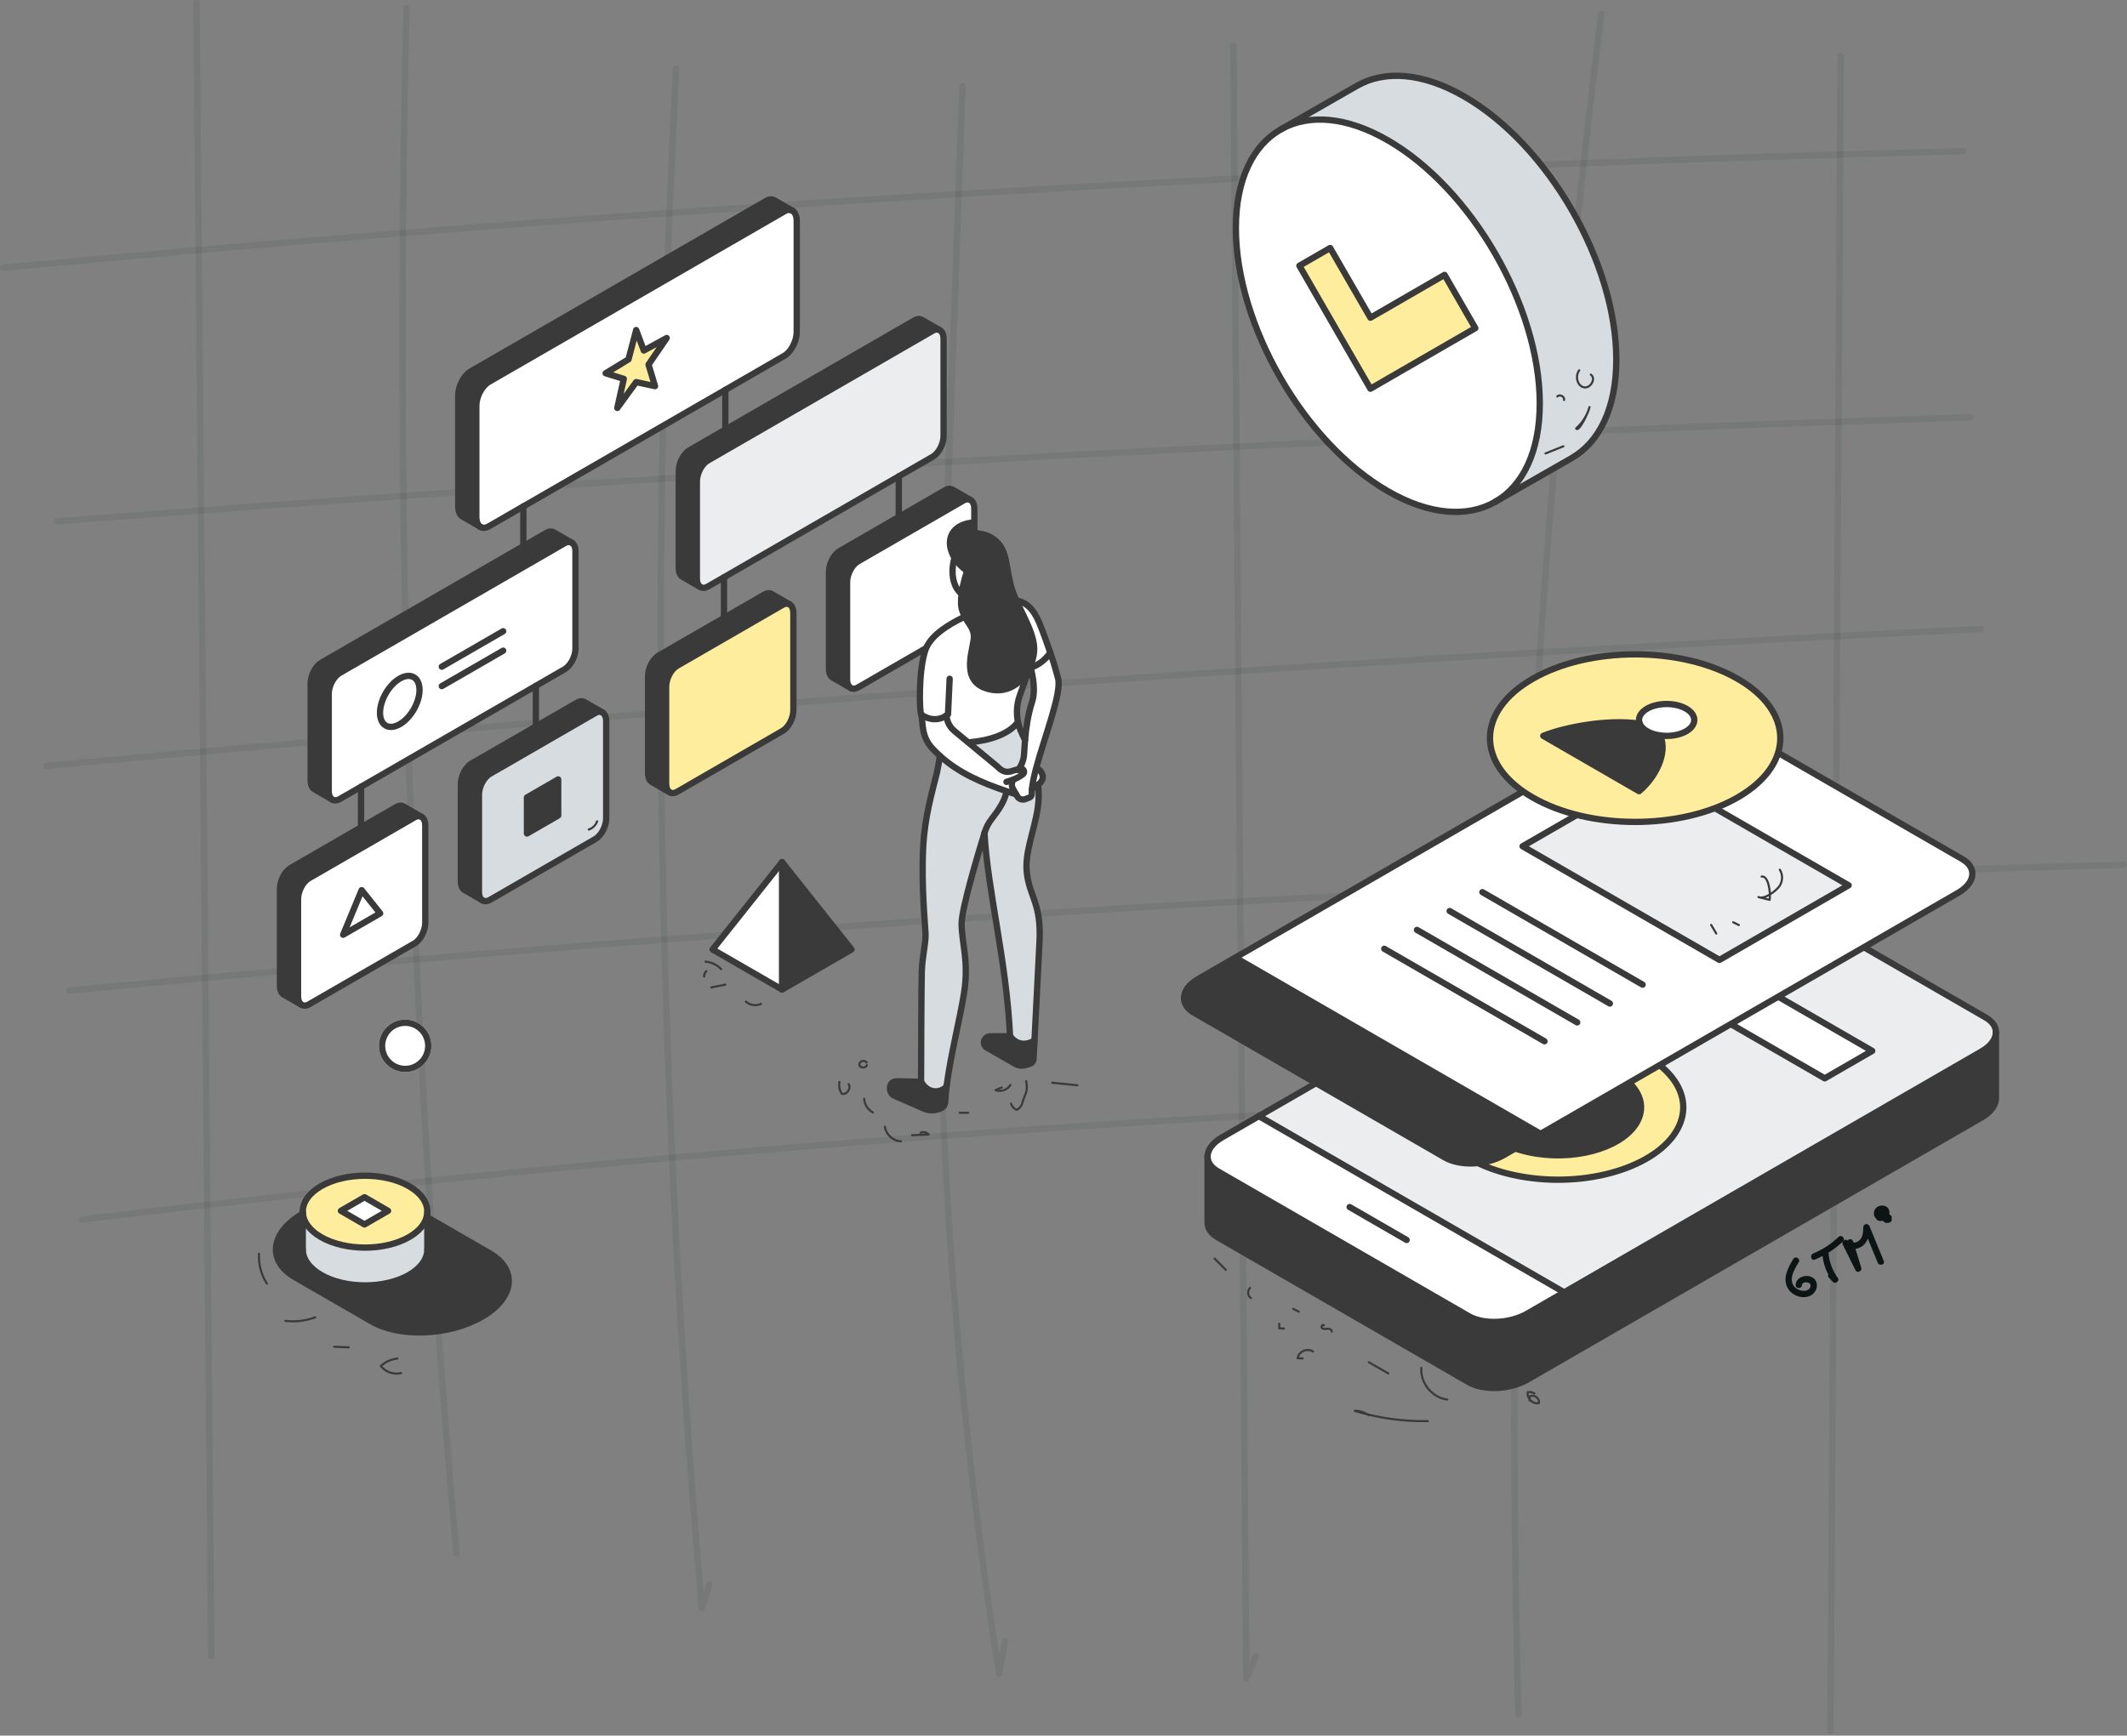
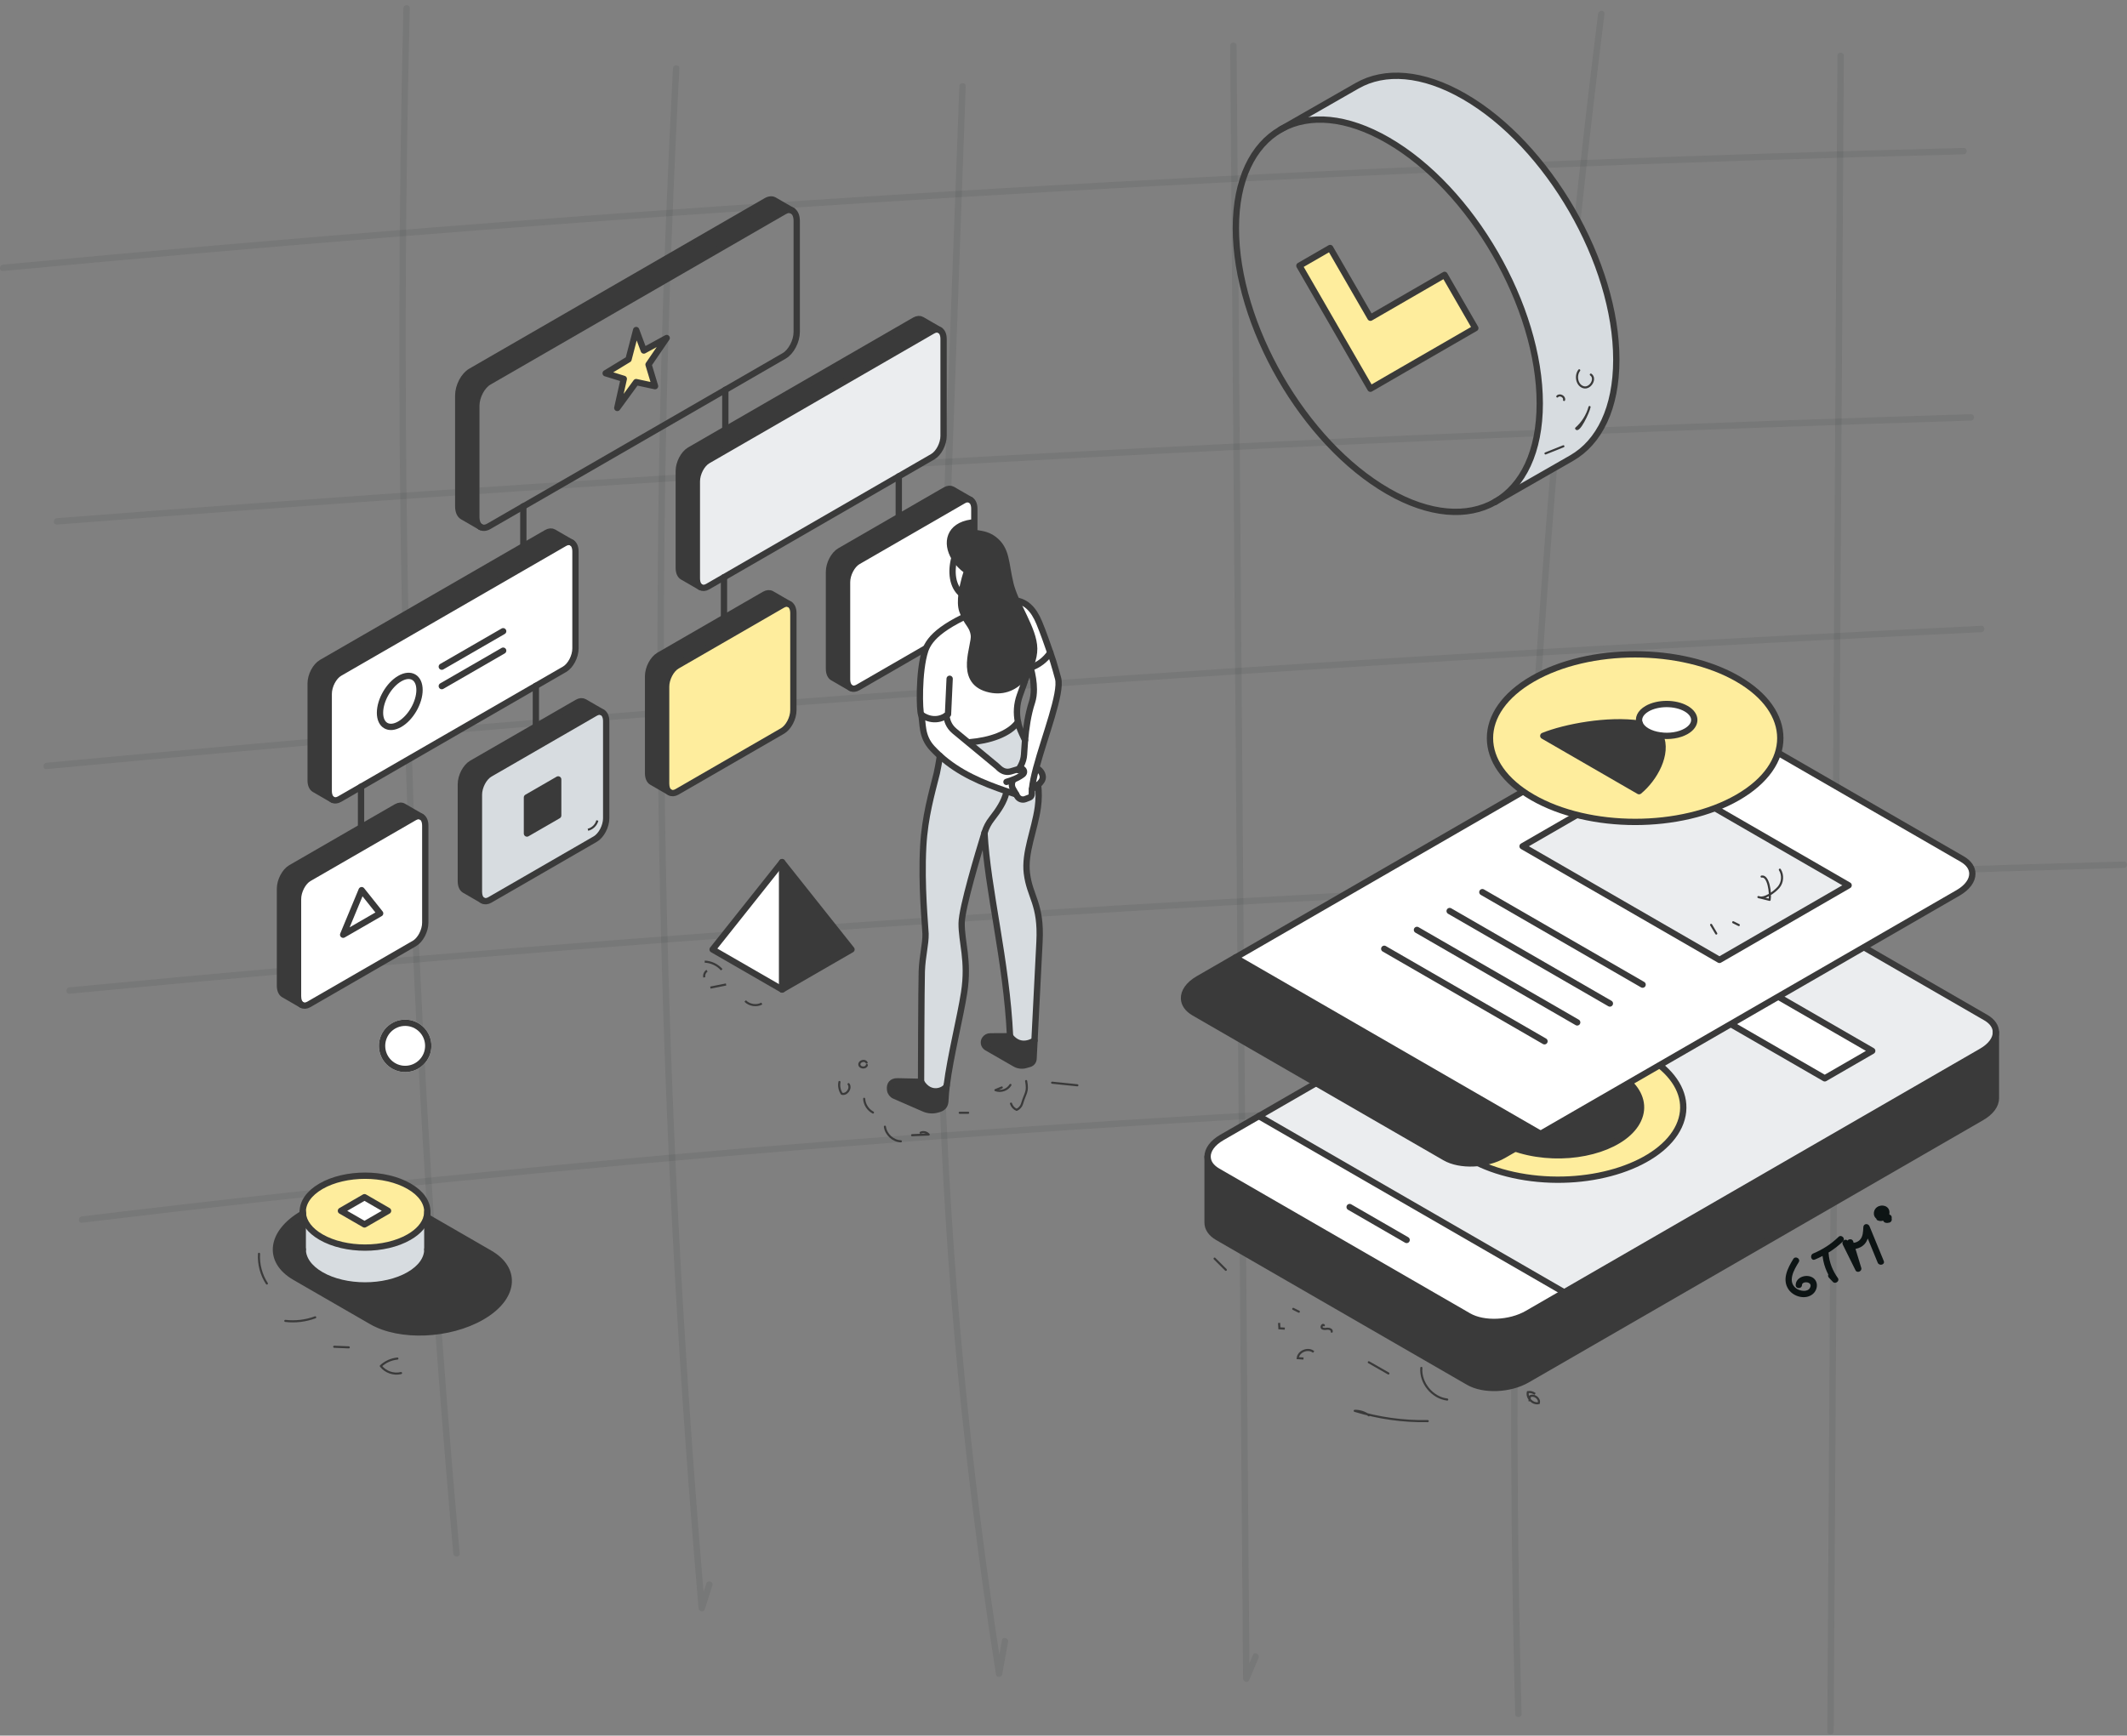
<svg xmlns="http://www.w3.org/2000/svg" width="1012" height="826" viewBox="0 0 1012 826" fill="none">
  <rect x="0" y="0" width="1012" height="826" fill="#808080" stroke="none" />
  <g clip-path="url(#clip0_530_2)">
    <g opacity="0.08">
      <path d="M320.2 32.55C315.18 127.84 312.71 223.26 312.84 318.68C312.97 414.1 315.69 509.52 320.99 604.79C323.97 658.38 327.78 711.93 332.39 765.4C332.53 767.05 334.8 767.48 335.34 765.8C336.54 762.03 337.74 758.26 338.94 754.48C339.53 752.64 336.63 751.85 336.05 753.68C334.85 757.45 333.65 761.22 332.45 765L335.4 765.4C327.21 670.33 321.57 575.04 318.53 479.67C315.49 384.3 315.03 288.84 317.16 193.44C318.36 139.78 320.38 86.14 323.21 32.54C323.31 30.61 320.31 30.62 320.21 32.54L320.2 32.55Z" fill="#0D1414" />
    </g>
    <g opacity="0.08">
      <path d="M456.46 41.06C452.89 140.44 448.62 239.82 446.15 339.23C443.7 437.79 445.4 536.26 454 634.51C458.76 688.87 465.42 743.05 473.9 796.95C474.13 798.4 476.54 798.37 476.79 796.95C477.73 791.78 478.67 786.62 479.61 781.45C479.95 779.56 477.06 778.75 476.72 780.65C475.78 785.82 474.84 790.98 473.9 796.15H476.79C461.53 699.1 452.27 601.13 449.16 502.94C446.05 404.85 449.91 306.77 453.43 208.74C455.44 152.84 457.44 96.95 459.45 41.05C459.52 39.12 456.52 39.12 456.45 41.05L456.46 41.06Z" fill="#0D1414" />
    </g>
    <g opacity="0.08">
      <path d="M585.32 21.71L587.72 325.4C588.52 426.3 589.32 527.19 590.11 628.09L591.46 798.91C591.46 800.28 593.64 801.11 594.26 799.67C595.76 796.15 597.26 792.63 598.76 789.12C599.51 787.36 596.93 785.83 596.17 787.61C594.67 791.13 593.17 794.65 591.67 798.16L594.47 798.92C593.67 697.69 592.87 596.46 592.07 495.23C591.27 394.33 590.47 293.44 589.68 192.54C589.23 135.6 588.78 78.66 588.33 21.72C588.31 19.79 585.31 19.79 585.33 21.72H585.32V21.71Z" fill="#0D1414" />
    </g>
    <g opacity="0.08">
      <path d="M760.36 6.61C747.31 111.28 737.32 216.32 730.44 321.57C723.56 426.82 719.78 532.27 719.11 637.75C718.73 697.08 719.35 756.41 720.93 815.72C720.98 817.65 723.98 817.65 723.93 815.72C721.12 710.28 721.39 604.76 724.78 499.34C728.17 393.92 734.66 288.6 744.25 183.56C749.64 124.48 756.03 65.48 763.37 6.61C763.61 4.7 760.61 4.72 760.37 6.61H760.36Z" fill="#0D1414" />
    </g>
    <g opacity="0.08">
      <path d="M874.25 26.54C873.62 130.47 872.99 234.4 872.36 338.34C871.73 441.94 871.1 545.54 870.48 649.14C870.13 707.44 869.77 765.73 869.42 824.03C869.41 825.96 872.41 825.96 872.42 824.03C873.05 720.1 873.68 616.17 874.31 512.23C874.94 408.63 875.57 305.03 876.19 201.43C876.54 143.13 876.9 84.84 877.25 26.54C877.26 24.61 874.26 24.61 874.25 26.54Z" fill="#0D1414" />
    </g>
    <g opacity="0.08">
      <path d="M1.44 128.96C122.87 117.53 244.46 107.72 366.15 99.57C487.18 91.46 608.33 84.97 729.53 80.1C797.75 77.36 865.99 75.14 934.25 73.43C936.18 73.38 936.18 70.38 934.25 70.43C812.32 73.49 690.43 78.18 568.63 84.51C447.49 90.81 326.43 98.74 205.5 108.29C137.44 113.67 69.41 119.56 1.44 125.96C-0.47 126.14 -0.48 129.14 1.44 128.96Z" fill="#0D1414" />
    </g>
    <g opacity="0.08">
      <path d="M27.05 249.64C145.52 240.42 264.07 232.28 382.69 225.22C500.98 218.19 619.33 212.23 737.72 207.36C804.38 204.62 871.05 202.22 937.74 200.15C939.67 200.09 939.67 197.09 937.74 197.15C818.97 200.82 700.23 205.57 581.55 211.41C463.2 217.23 344.9 224.14 226.68 232.12C160.12 236.62 93.58 241.46 27.06 246.63C25.15 246.78 25.13 249.78 27.06 249.63H27.05V249.64Z" fill="#0D1414" />
    </g>
    <g opacity="0.08">
      <path d="M22.13 366.02C141.87 354.79 261.71 344.61 381.63 335.52C500.89 326.48 620.23 318.5 739.63 311.58C807.29 307.66 874.97 304.09 942.67 300.85C944.59 300.76 944.6 297.76 942.67 297.85C822.54 303.6 702.47 310.41 582.46 318.31C463.12 326.16 343.85 335.07 224.66 345.05C157.12 350.7 89.61 356.7 22.14 363.03C20.23 363.21 20.22 366.21 22.14 366.03H22.13V366.02Z" fill="#0D1414" />
    </g>
    <g opacity="0.08">
      <path d="M33.05 472.92C159.89 460.77 286.88 450.31 414 441.56C541.12 432.81 668.35 425.77 795.65 420.43C867.26 417.43 938.89 414.97 1010.54 413.04C1012.47 412.99 1012.47 409.99 1010.54 410.04C883.17 413.47 755.85 418.58 628.61 425.41C501.38 432.24 374.24 440.78 247.23 451.02C175.79 456.78 104.39 463.08 33.05 469.91C31.15 470.09 31.13 473.09 33.05 472.91V472.92Z" fill="#0D1414" />
    </g>
    <g opacity="0.08">
      <path d="M38.97 581.91C153.89 567.99 269.08 556.33 384.46 546.97C499.18 537.67 614.09 530.63 729.09 525.87C793.86 523.19 858.66 521.23 923.47 519.98C925.4 519.94 925.4 516.94 923.47 516.98C807.73 519.21 692.04 523.71 576.48 530.53C461.58 537.3 346.82 546.35 232.28 557.66C167.77 564.03 103.33 571.12 38.97 578.92C37.08 579.15 37.05 582.15 38.97 581.92V581.91Z" fill="#0D1414" />
    </g>
    <g opacity="0.08">
-       <path d="M91.97 1.45C92.89 103.95 93.81 206.45 94.73 308.95C95.65 411.12 96.56 513.28 97.48 615.45C98 673.02 98.51 730.6 99.03 788.17C99.05 790.1 102.05 790.1 102.03 788.17C101.11 685.67 100.19 583.17 99.27 480.67C98.35 378.5 97.44 276.34 96.52 174.17C96 116.6 95.49 59.02 94.97 1.45C94.95 -0.48 91.95 -0.48 91.97 1.45Z" fill="#0D1414" />
-     </g>
+       </g>
    <g opacity="0.08">
      <path d="M191.95 3.91C189.61 99.72 189.38 195.57 191.28 291.39C193.18 387.21 197.21 482.98 203.35 578.62C206.8 632.23 210.91 685.8 215.68 739.31C215.85 741.22 218.85 741.24 218.68 739.31C210.17 643.85 203.75 548.21 199.47 452.47C195.19 356.73 193.03 260.9 193 165.06C192.98 111.34 193.64 57.62 194.95 3.91C195 1.98 192 1.98 191.95 3.91Z" fill="#0D1414" />
    </g>
    <path d="M853.22 599.18C850.56 603.49 847.67 609.07 851.08 613.82C853.49 617.18 859.04 618.68 862.44 615.91C865.12 613.73 865.31 609.28 861.89 607.73C858.92 606.38 854.46 607.98 854.36 611.57C854.31 613.5 857.31 613.5 857.36 611.57C857.42 609.48 862.79 609.88 861.15 612.92C859.97 615.12 856.36 614.38 854.78 613.28C850.16 610.08 853.62 604.22 855.81 600.69C856.83 599.04 854.23 597.53 853.22 599.18Z" fill="#0D1414" />
    <path d="M867.03 596.5C867.37 601.36 869.01 605.81 871.84 609.79L874.2 607.97C873.57 607.31 872.95 606.64 872.32 605.98C870.99 604.57 868.87 606.7 870.2 608.1C870.83 608.76 871.45 609.43 872.08 610.09C873.22 611.3 875.44 609.68 874.44 608.27C871.93 604.74 870.35 600.85 870.04 596.5C869.91 594.58 866.9 594.57 867.04 596.5H867.03Z" fill="#0D1414" />
    <path d="M863.49 599.45C868.47 597.37 872.98 594.56 876.85 590.79C878.23 589.44 876.11 587.32 874.73 588.67C871.25 592.07 867.18 594.69 862.69 596.56C860.93 597.29 861.71 600.2 863.49 599.45Z" fill="#0D1414" />
    <path d="M878.88 591.63L882.71 604.2L885.45 603.04C883.43 598.95 881.4 594.87 879.38 590.78L877.02 592.6C879.14 594.84 882.57 594.95 885.23 593.55C888.79 591.69 889.39 587.64 889.56 584.02L886.61 584.42C888.87 589.92 891.13 595.42 893.38 600.92C894.1 602.68 897.01 601.91 896.27 600.12C894.01 594.62 891.75 589.12 889.5 583.62C888.88 582.11 886.64 582.23 886.55 584.02C886.45 586.06 886.42 588.65 884.79 590.2C883.31 591.61 880.63 592.08 879.12 590.48C877.9 589.19 876.04 590.83 876.76 592.3C878.78 596.39 880.81 600.47 882.83 604.56C883.59 606.09 886.06 605.02 885.57 603.4L881.74 590.83C881.18 588.99 878.28 589.77 878.85 591.63H878.88Z" fill="#0D1414" />
    <path d="M899.35 578.2C898.66 577.83 897.76 577.85 897.19 578.46C896.82 578.87 896.62 579.4 896.63 579.95C896.63 580.5 896.82 581.04 897.2 581.43C897.78 582.02 898.66 582.09 899.36 581.69C899.69 581.5 899.95 581.15 900.05 580.79C900.15 580.43 900.1 579.95 899.9 579.63C899.46 578.94 898.58 578.67 897.85 579.09C897.83 579.1 897.8 579.12 897.78 579.13L898.14 578.98C898.14 578.98 898.1 578.99 898.07 579L898.47 578.95H898.41L898.81 579C898.81 579 898.77 579 898.76 578.99L899.12 579.14C899.12 579.14 899.09 579.12 899.07 579.11L899.37 579.34C899.37 579.34 899.33 579.31 899.31 579.29L899.54 579.59C899.54 579.59 899.49 579.52 899.48 579.48L899.63 579.84C899.61 579.78 899.59 579.72 899.58 579.65L899.63 580.05V579.82L899.58 580.22C899.58 580.16 899.6 580.1 899.63 580.04L899.48 580.4C899.48 580.4 899.51 580.34 899.53 580.31L899.3 580.61C899.3 580.61 899.33 580.57 899.35 580.55L899.05 580.78C899.05 580.78 899.08 580.76 899.1 580.75L898.74 580.9C898.74 580.9 898.77 580.89 898.79 580.88L898.39 580.93H898.45L898.05 580.88C898.05 580.88 898.11 580.88 898.14 580.91L897.78 580.76C897.78 580.76 897.81 580.78 897.83 580.78C898.18 580.97 898.6 581.04 898.99 580.93C899.34 580.83 899.72 580.57 899.89 580.24C900.26 579.54 900.09 578.58 899.35 578.19V578.2Z" fill="#0D1414" />
    <path d="M898.76 581.25C900.49 577.15 893.36 575.11 892.66 579.1C892.56 579.69 892.71 580.52 893.35 580.79C895.98 581.92 899.07 579.85 898.99 576.92C898.9 573.84 895.28 572.92 893.07 574.51C890.86 576.1 891 579.69 893.87 580.57C894.97 580.91 896.25 580.76 897.25 580.2C898.32 579.6 899.46 577.95 898.74 576.71C896.92 573.6 891.68 577.23 893.76 580.12C894.23 580.78 895.07 581.09 895.81 580.66C896.46 580.28 896.82 579.27 896.35 578.61C896.03 578.17 896.4 579.01 896.24 578.89C896.19 578.85 896.44 578.63 896.41 578.65C896.38 578.68 896.66 578.46 896.67 578.53C896.7 578.66 896.01 578.1 896.39 578.54L895.95 577.48C895.97 577.28 895.88 577.49 895.95 577.46C895.86 577.51 895.75 577.64 895.62 577.69C895.38 577.78 895.01 577.8 894.75 577.72C894.52 577.65 894.45 577.62 894.44 577.48C894.43 577.34 894.48 577.2 894.74 577.01C895.05 576.77 895.39 576.67 895.75 576.72C895.81 576.72 895.97 576.81 896.01 577.05C896.07 577.43 895.27 578.4 894.87 578.22L895.56 579.91C895.61 579.61 895.43 579.91 895.49 579.88C895.56 579.85 895.36 579.91 895.39 579.95C895.5 579.93 895.48 579.92 895.33 579.95H895.62C895.36 579.91 895.76 579.98 895.81 580C895.94 580.04 896.07 580.19 896.16 580.19C896.07 580.06 896.08 580.06 896.16 580.21L896.11 580.09C896.02 579.83 896.16 579.76 896.02 580.11C895.37 581.66 898.1 582.83 898.76 581.27V581.25Z" fill="#0D1414" />
    <path d="M372.1 410.3L405.13 451.87L372.1 470.94V410.3Z" fill="#3A3A3A" />
    <path d="M372.1 410.3V470.94L339.05 451.87L372.1 410.3Z" fill="white" />
    <path d="M372.1 470.94L339.05 451.87L372.1 410.3L405.13 451.87L372.1 470.94Z" stroke="#3A3A3A" stroke-width="3" stroke-linecap="round" stroke-linejoin="round" />
    <path d="M372.1 410.3V470.94" stroke="#3A3A3A" stroke-width="3" stroke-linecap="round" stroke-linejoin="round" />
    <path d="M463.56 242.15V288.29C463.56 292.12 461.24 296.55 458.37 298.21L408.21 327.17C406.91 327.92 405.72 327.97 404.81 327.44C403.71 326.81 403.01 325.34 403.01 323.24V277.1C403.01 273.27 405.34 268.84 408.21 267.18L458.37 238.22C459.62 237.5 460.77 237.43 461.66 237.9L461.76 237.95C462.86 238.59 463.56 240.06 463.56 242.15Z" fill="white" />
    <path d="M453.18 232.98L461.67 237.89C460.78 237.42 459.63 237.49 458.38 238.21L408.22 267.17C405.35 268.83 403.02 273.27 403.02 277.09V323.23C403.02 325.32 403.71 326.79 404.82 327.43L396.23 322.48C395.13 321.84 394.43 320.37 394.43 318.28V272.14C394.43 268.31 396.75 263.88 399.62 262.22L427.64 246.04L449.78 233.26C451.08 232.51 452.27 232.47 453.18 232.99V232.98Z" fill="#3A3A3A" />
    <path d="M448.94 161.35V207.49C448.94 211.32 446.62 215.75 443.75 217.41L427.63 226.72L344.46 274.74L336.75 279.19C335.45 279.94 334.27 279.99 333.36 279.47C332.26 278.84 331.56 277.37 331.56 275.27V229.13C331.56 225.3 333.88 220.87 336.75 219.21L443.76 157.43C445.01 156.71 446.16 156.64 447.05 157.11L447.15 157.16C448.25 157.8 448.95 159.27 448.95 161.36L448.94 161.35Z" fill="#EBEDEF" />
    <path d="M438.56 152.18L447.05 157.09C446.16 156.62 445.01 156.69 443.76 157.41L336.75 219.19C333.88 220.85 331.56 225.29 331.56 229.11V275.25C331.56 277.35 332.25 278.82 333.36 279.45L324.76 274.49C323.66 273.85 322.96 272.38 322.96 270.29V224.15C322.96 220.32 325.29 215.89 328.15 214.23L345.1 204.44L435.16 152.45C436.46 151.7 437.65 151.66 438.56 152.18Z" fill="#3A3A3A" />
-     <path d="M379.07 105.11V157.99C379.07 162.37 376.41 167.45 373.12 169.36L345.11 185.54L249.01 241.02L232.58 250.51C231.09 251.37 229.74 251.42 228.69 250.82L228.63 250.78C227.41 250.04 226.64 248.37 226.64 246.01V193.14C226.64 188.76 229.3 183.67 232.59 181.77L373.13 100.63C374.58 99.79 375.92 99.71 376.95 100.27L377.03 100.32C378.29 101.05 379.09 102.74 379.09 105.13L379.07 105.11ZM308.57 173.51L317.19 160.87L306.31 166.82L302.67 157.08L299.03 171.03L288.15 177.64L296.78 180.32L293.69 194.15L302.67 181.85L311.65 183.78L308.56 173.51H308.57Z" fill="white" />
    <path d="M377.48 291.84V337.98C377.48 341.81 375.16 346.24 372.29 347.9L322.13 376.86C320.83 377.61 319.64 377.65 318.74 377.13L318.53 377C317.56 376.31 316.94 374.89 316.94 372.93V326.78C316.94 322.95 319.26 318.52 322.13 316.86L372.29 287.9C373.55 287.17 374.72 287.1 375.62 287.58C376.76 288.19 377.48 289.68 377.48 291.82V291.84Z" fill="#FEED9D" />
    <path d="M368.41 95.34L376.93 100.26C375.9 99.7 374.57 99.78 373.11 100.62L232.57 181.76C229.29 183.65 226.62 188.74 226.62 193.13V246C226.62 248.36 227.4 250.03 228.61 250.77L220.08 245.84C218.83 245.12 218.02 243.43 218.02 241.03V188.16C218.02 183.78 220.68 178.69 223.97 176.79L364.51 95.65C366 94.78 367.36 94.73 368.4 95.33L368.41 95.34Z" fill="#3A3A3A" />
    <path d="M367.1 282.68L375.63 287.61C374.73 287.12 373.56 287.19 372.3 287.93L322.14 316.89C319.27 318.54 316.95 322.98 316.95 326.81V372.96C316.95 374.92 317.56 376.33 318.54 377.03L310.15 372.19C309.05 371.56 308.35 370.08 308.35 367.99V321.84C308.35 318.01 310.68 313.58 313.55 311.92L344.47 294.07L363.7 282.96C365 282.21 366.19 282.16 367.1 282.68Z" fill="#3A3A3A" />
    <path d="M317.2 160.87L308.57 173.51L311.66 183.78L302.68 181.85L293.7 194.15L296.79 180.31L288.16 177.64L299.04 171.02L302.68 157.07L306.32 166.82L317.2 160.87Z" fill="#FEED9D" />
    <path d="M288.42 343.27V389.41C288.42 393.24 286.09 397.67 283.22 399.33L233.07 428.29C231.77 429.04 230.58 429.08 229.67 428.56L229.46 428.43C228.49 427.73 227.87 426.31 227.87 424.35V378.21C227.87 374.38 230.2 369.95 233.07 368.29L283.22 339.33C284.48 338.6 285.65 338.53 286.55 339.01C287.7 339.62 288.42 341.11 288.42 343.25V343.27ZM265.59 388.11V370.94L250.72 379.52V396.69L265.59 388.11Z" fill="#D7DCE0" />
    <path d="M278.02 334.1L286.55 339.03C285.65 338.54 284.48 338.61 283.22 339.35L233.07 368.31C230.2 369.96 227.87 374.4 227.87 378.23V424.37C227.87 426.33 228.48 427.74 229.46 428.45L221.08 423.61C219.98 422.98 219.28 421.5 219.28 419.41V373.27C219.28 369.44 221.6 365.01 224.47 363.35L254.96 345.76L274.64 334.4C275.94 333.64 277.12 333.6 278.03 334.12L278.02 334.1Z" fill="#3A3A3A" />
    <path d="M273.8 262.47V308.61C273.8 312.44 271.47 316.87 268.61 318.53L254.95 326.42L171.78 374.43L161.6 380.3C160.3 381.05 159.11 381.1 158.2 380.57C157.1 379.94 156.4 378.47 156.4 376.37V330.23C156.4 326.4 158.73 321.97 161.6 320.31L268.61 258.54C269.87 257.81 271.04 257.74 271.93 258.22C273.08 258.83 273.8 260.32 273.8 262.46V262.47ZM190.19 344.67C195.39 341.67 199.59 334.38 199.59 328.38C199.59 322.38 195.39 319.95 190.19 322.96C184.99 325.96 180.79 333.24 180.79 339.24C180.79 345.24 184.99 347.67 190.19 344.67Z" fill="white" />
    <path d="M263.42 253.3L271.94 258.23C271.05 257.74 269.88 257.81 268.62 258.55L161.61 320.32C158.74 321.98 156.41 326.42 156.41 330.24V376.38C156.41 378.47 157.1 379.94 158.21 380.58L149.62 375.63C148.52 374.99 147.82 373.52 147.82 371.43V325.29C147.82 321.46 150.14 317.03 153.01 315.37L249 259.96L260.02 253.6C261.32 252.84 262.51 252.8 263.42 253.32V253.3Z" fill="#3A3A3A" />
    <path d="M265.58 370.94V388.11L250.72 396.69V379.52L265.58 370.94Z" fill="#3A3A3A" />
    <path d="M202.34 392.96V439.1C202.34 442.93 200.02 447.37 197.15 449.02L146.99 477.98C145.69 478.73 144.51 478.77 143.6 478.25L143.39 478.12C142.41 477.43 141.8 476.01 141.8 474.05V427.91C141.8 424.08 144.12 419.64 146.99 417.99L197.15 389.03C198.38 388.32 199.5 388.24 200.4 388.68L200.54 388.76C201.64 389.38 202.34 390.85 202.34 392.96ZM180.87 434.69L172.07 423.64L163.27 444.85L180.86 434.69H180.87Z" fill="white" />
    <path d="M200.54 388.77L200.4 388.69C200.45 388.71 200.5 388.74 200.54 388.77Z" fill="white" />
    <path d="M191.96 383.8L200.4 388.68C199.51 388.24 198.38 388.32 197.15 389.03L146.99 417.99C144.12 419.64 141.8 424.09 141.8 427.91V474.05C141.8 476.01 142.4 477.42 143.39 478.12L135 473.28C133.9 472.65 133.2 471.18 133.2 469.08V422.93C133.2 419.11 135.53 414.67 138.39 413.01L171.78 393.73L188.55 384.05C189.85 383.3 191.04 383.25 191.95 383.78L191.96 383.8Z" fill="#3A3A3A" />
    <path d="M199.6 328.37C199.6 334.37 195.4 341.67 190.2 344.66C185 347.66 180.8 345.23 180.8 339.23C180.8 333.23 185 325.94 190.2 322.95C195.4 319.95 199.6 322.38 199.6 328.37Z" fill="white" />
    <path d="M172.07 423.64L180.87 434.69L163.27 444.85L172.07 423.64Z" fill="white" />
    <path d="M228.62 250.77C227.4 250.03 226.63 248.36 226.63 246V193.13C226.63 188.75 229.29 183.66 232.58 181.76L373.12 100.62C374.57 99.78 375.91 99.7 376.94 100.26" stroke="#3A3A3A" stroke-width="3" stroke-linecap="round" stroke-linejoin="round" />
    <path d="M249 241.01L232.57 250.49C231.08 251.35 229.73 251.4 228.68 250.8" stroke="#3A3A3A" stroke-width="3" stroke-linecap="round" stroke-linejoin="round" />
    <path d="M377.01 100.3C378.27 101.03 379.07 102.72 379.07 105.11V157.99C379.07 162.37 376.41 167.45 373.12 169.36L345.11 185.54L249.01 241.02" stroke="#3A3A3A" stroke-width="3" stroke-linecap="round" stroke-linejoin="round" />
    <path d="M317.2 160.87L308.57 173.51L311.66 183.78L302.68 181.85L293.7 194.15L296.79 180.31L288.16 177.64L299.04 171.02L302.68 157.07L306.32 166.82L317.2 160.87Z" stroke="#3A3A3A" stroke-width="3" stroke-linecap="round" stroke-linejoin="round" />
    <path d="M271.93 258.23C273.08 258.84 273.8 260.33 273.8 262.47V308.61C273.8 312.44 271.47 316.87 268.61 318.53L254.95 326.42L171.78 374.43L161.6 380.3C160.3 381.05 159.11 381.1 158.2 380.57C157.1 379.94 156.4 378.47 156.4 376.37V330.23C156.4 326.4 158.73 321.97 161.6 320.31L268.61 258.54C269.87 257.81 271.04 257.74 271.93 258.22V258.23Z" stroke="#3A3A3A" stroke-width="3" stroke-linecap="round" stroke-linejoin="round" />
    <path d="M447.05 157.09C446.16 156.62 445.01 156.69 443.76 157.41L336.75 219.19C333.88 220.85 331.56 225.29 331.56 229.11V275.25C331.56 277.35 332.25 278.82 333.36 279.45C334.27 279.97 335.45 279.92 336.75 279.17L344.46 274.72L427.63 226.7L443.75 217.39C446.62 215.74 448.94 211.3 448.94 207.47V161.33C448.94 159.24 448.25 157.77 447.14 157.13" stroke="#3A3A3A" stroke-width="3" stroke-linecap="round" stroke-linejoin="round" />
    <path d="M143.39 478.13C142.41 477.44 141.8 476.02 141.8 474.06V427.92C141.8 424.09 144.12 419.65 146.99 418L197.15 389.04C198.38 388.33 199.5 388.25 200.4 388.69C200.45 388.71 200.5 388.74 200.54 388.77C201.64 389.39 202.34 390.86 202.34 392.97V439.11C202.34 442.94 200.02 447.38 197.15 449.03L146.99 477.99C145.69 478.74 144.51 478.78 143.6 478.26" stroke="#3A3A3A" stroke-width="3" stroke-linecap="round" stroke-linejoin="round" />
    <path d="M461.67 237.89C460.78 237.42 459.63 237.49 458.38 238.21L408.22 267.17C405.35 268.83 403.02 273.27 403.02 277.09V323.23C403.02 325.32 403.71 326.79 404.82 327.43C405.73 327.96 406.92 327.91 408.22 327.16L458.38 298.2C461.25 296.55 463.57 292.11 463.57 288.28V242.14C463.57 240.05 462.88 238.58 461.77 237.94" stroke="#3A3A3A" stroke-width="3" stroke-linecap="round" stroke-linejoin="round" />
    <path d="M229.67 428.56C230.58 429.08 231.77 429.04 233.07 428.29L283.22 399.33C286.09 397.67 288.42 393.23 288.42 389.41V343.27C288.42 341.13 287.7 339.64 286.55 339.03C285.65 338.54 284.48 338.61 283.22 339.35L233.07 368.31C230.2 369.96 227.87 374.4 227.87 378.23V424.37C227.87 426.33 228.48 427.74 229.46 428.45" stroke="#3A3A3A" stroke-width="3" stroke-linecap="round" stroke-linejoin="round" />
    <path d="M318.53 377.01C317.56 376.32 316.94 374.9 316.94 372.94V326.79C316.94 322.96 319.26 318.53 322.13 316.87L372.29 287.91C373.55 287.18 374.72 287.11 375.62 287.59C376.76 288.2 377.48 289.69 377.48 291.83V337.97C377.48 341.8 375.16 346.23 372.29 347.89L322.13 376.85C320.83 377.6 319.64 377.64 318.74 377.12" stroke="#3A3A3A" stroke-width="3" stroke-linecap="round" stroke-linejoin="round" />
    <path d="M199.6 328.37C199.6 322.38 195.4 319.94 190.2 322.95C185 325.95 180.8 333.23 180.8 339.23C180.8 345.23 185 347.66 190.2 344.66C195.4 341.66 199.6 334.37 199.6 328.37Z" stroke="#3A3A3A" stroke-width="3" stroke-linecap="round" stroke-linejoin="round" />
    <path d="M210.2 317.28L239.4 300.42" stroke="#3A3A3A" stroke-width="3" stroke-linecap="round" stroke-linejoin="round" />
    <path d="M210.2 326.53L239.4 309.67" stroke="#3A3A3A" stroke-width="3" stroke-linecap="round" stroke-linejoin="round" />
    <path d="M180.87 434.69L172.07 423.64L163.27 444.85L180.87 434.69Z" stroke="#3A3A3A" stroke-width="3" stroke-linecap="round" stroke-linejoin="round" />
    <path d="M265.58 370.94L250.72 379.52V396.69L265.58 388.11V370.94Z" stroke="#3A3A3A" stroke-width="3" stroke-linecap="round" stroke-linejoin="round" />
    <path d="M228.68 250.8L228.62 250.76L220.09 245.83C218.84 245.11 218.03 243.42 218.03 241.02V188.15C218.03 183.77 220.69 178.68 223.98 176.78L364.52 95.64C366.01 94.77 367.37 94.72 368.41 95.32L376.93 100.24L377.01 100.29" stroke="#3A3A3A" stroke-width="3" stroke-linecap="round" stroke-linejoin="round" />
    <path d="M447.15 157.15L447.05 157.1L438.56 152.19C437.65 151.67 436.46 151.71 435.16 152.46L345.1 204.45L328.15 214.24C325.29 215.9 322.96 220.34 322.96 224.16V270.3C322.96 272.39 323.65 273.86 324.76 274.5L333.36 279.46" stroke="#3A3A3A" stroke-width="3" stroke-linecap="round" stroke-linejoin="round" />
    <path d="M158.2 380.58L149.61 375.62C148.51 374.98 147.81 373.51 147.81 371.42V325.28C147.81 321.45 150.13 317.02 153 315.36L248.99 259.95L260.01 253.59C261.31 252.83 262.5 252.79 263.41 253.31L271.93 258.24L272 258.28" stroke="#3A3A3A" stroke-width="3" stroke-linecap="round" stroke-linejoin="round" />
    <path d="M200.54 388.77L200.4 388.69L191.96 383.81C191.05 383.28 189.86 383.33 188.56 384.08L171.79 393.76L138.4 413.04C135.54 414.69 133.21 419.14 133.21 422.96V469.11C133.21 471.2 133.9 472.67 135.01 473.31L143.4 478.15L143.61 478.28" stroke="#3A3A3A" stroke-width="3" stroke-linecap="round" stroke-linejoin="round" />
    <path d="M286.62 339.06L286.55 339.02L278.02 334.09C277.11 333.57 275.93 333.61 274.63 334.37L254.95 345.73L224.46 363.32C221.59 364.98 219.27 369.42 219.27 373.24V419.38C219.27 421.47 219.96 422.95 221.07 423.58L229.45 428.42L229.66 428.55" stroke="#3A3A3A" stroke-width="3" stroke-linecap="round" stroke-linejoin="round" />
    <path d="M375.7 287.64L375.63 287.6L367.1 282.67C366.19 282.15 365 282.2 363.7 282.95L344.47 294.06L313.55 311.91C310.68 313.56 308.35 318 308.35 321.83V367.98C308.35 370.06 309.04 371.54 310.15 372.18L318.54 377.02L318.75 377.15" stroke="#3A3A3A" stroke-width="3" stroke-linecap="round" stroke-linejoin="round" />
    <path d="M404.81 327.44L396.22 322.48C395.12 321.84 394.42 320.37 394.42 318.28V272.14C394.42 268.31 396.74 263.88 399.61 262.22L427.63 246.04L449.77 233.26C451.07 232.51 452.26 232.47 453.17 232.99L461.66 237.9L461.76 237.95" stroke="#3A3A3A" stroke-width="3" stroke-linecap="round" stroke-linejoin="round" />
    <path d="M249 241.01V259.94V264.37" stroke="#3A3A3A" stroke-width="3" stroke-linecap="round" stroke-linejoin="round" />
    <path d="M345.1 185.53V204.45V209.01" stroke="#3A3A3A" stroke-width="3" stroke-linecap="round" stroke-linejoin="round" />
    <path d="M171.78 398.69V393.76V374.43" stroke="#3A3A3A" stroke-width="3" stroke-linecap="round" stroke-linejoin="round" />
    <path d="M254.96 351.26V345.74V326.42" stroke="#3A3A3A" stroke-width="3" stroke-linecap="round" stroke-linejoin="round" />
    <path d="M344.46 299V294.06V274.74" stroke="#3A3A3A" stroke-width="3" stroke-linecap="round" stroke-linejoin="round" />
    <path d="M427.63 251.56V246.04V226.71" stroke="#3A3A3A" stroke-width="3" stroke-linecap="round" stroke-linejoin="round" />
    <path d="M427.04 514.62C424.4 514.57 423.13 516.08 423.49 518.7C423.65 519.94 424.45 521 425.6 521.5L439.6 527.61C441.57 528.48 443.79 528.65 445.87 528.07C446.17 527.98 446.47 527.9 446.78 527.8C449 527.11 449.72 525.86 449.81 523.54C449.9 521.42 450.11 519.07 450.43 516.53C450.18 518.72 442.63 522.45 438.23 514.86L427.05 514.62H427.04Z" fill="#3A3A3A" />
    <path d="M450.28 340.53C450.56 342.76 451.32 345.6 454.2 347.97L461.07 353.65L461.42 353.23C470.64 352.46 480.09 349.47 484.35 343.59C483.47 339.43 483.75 335.07 485.2 331C485.2 331 487.68 324.02 489.81 318.01C489.93 317.67 490.05 317.33 490.17 316.99C490.25 317.26 490.32 317.52 490.38 317.8C494.18 316.41 497.32 314.09 499.7 310.6C498.38 306.74 496.31 300.87 494.46 296.38C491.77 289.88 487.88 285.67 481.56 285.67C479.55 285.67 477.31 286.09 474.79 287C448.27 296.5 442.27 303.82 440.25 309.44C436.87 319.57 437.49 339.09 438.26 339.95C439.09 340.88 444.73 344.34 450.27 340.53H450.28Z" fill="white" />
    <path d="M438.58 462.29C438.34 469.52 438.23 514.86 438.23 514.86C442.63 522.45 450.18 518.72 450.43 516.53C452.15 502.85 456.88 484.16 458.71 472.38C461.08 457.11 457.4 448.33 457.53 439.33C457.62 432.09 465.39 406.19 468.42 396.36C468.46 396.25 468.49 396.13 468.52 396.03C469.22 393.77 470.33 391.66 471.78 389.81C475.43 385.12 477.61 381.65 478.71 377.56L479.04 376.6C467.18 372.58 456.31 367.96 447.22 359.74C446.72 363.3 446.11 366.08 445.75 367.94C443.35 377.56 440.06 388.72 439.29 402.69C438.26 421.57 440.29 441 440.38 444.42C440.5 449.28 438.84 455.08 438.6 462.3L438.58 462.29Z" fill="#D7DCE0" />
    <path d="M461.42 353.24L461.07 353.66L474.37 364.66C474.98 365.04 477.13 368.27 481.12 367.07L484.25 366.12L484.85 365.94L485.78 364.21C486.63 362.62 487.11 360.86 487.22 359.07C487.25 358.61 487.27 358.14 487.31 357.64C487.41 356.01 487.53 354.19 487.69 352.26C487.17 351.08 486.63 349.92 486.09 348.78C485.3 347.11 484.72 345.37 484.35 343.6C480.09 349.48 470.64 352.47 461.42 353.24Z" fill="#D7DCE0" />
    <path d="M468.41 396.35C469.77 423.13 478.91 457.23 480.57 493.17C485.64 499.79 492.2 495.17 492.2 495.17C492.86 482.17 493.96 460.39 494.58 448.19C495.5 430.02 489.95 426.98 488.57 415.57C487.37 405.72 492.25 395.16 493.79 384.24C494.3 380.6 494.3 377.01 493.92 373.5C493 374.28 491.94 374.95 491 375.47C490.92 376.31 490.89 377.08 490.91 377.79C490.93 378.57 490.49 379.27 489.78 379.56L487.86 380.3C487.86 380.3 487.81 380.32 487.78 380.33C486.34 380.86 484.71 380.27 483.95 378.92L483.45 378.04C481.96 377.55 480.48 377.07 479.01 376.57L478.68 377.53C477.58 381.62 475.4 385.08 471.75 389.78C470.3 391.64 469.19 393.74 468.49 396C468.46 396.1 468.43 396.22 468.39 396.33L468.41 396.35Z" fill="#D7DCE0" />
    <path d="M468.67 494.52C467.71 495.86 468.11 497.74 469.55 498.56L482.97 506.28C484.49 507.16 486.32 507.38 488.02 506.88L489.86 506.35C490.95 506.03 491.72 505.06 491.77 503.93C491.87 502.1 492.02 499.02 492.22 495.18C492.22 495.18 485.66 499.8 480.59 493.18L471.15 493.23C470.16 493.23 469.25 493.71 468.67 494.52Z" fill="#3A3A3A" />
    <path d="M481.98 375.48C481.27 374.23 481.24 372.7 481.92 371.43L481.98 371.31L481.89 371.07C483.56 370.45 484.95 369.75 486.58 368.55C487.03 368.21 487.28 367.67 487.21 367.12C487.08 366.16 486.11 365.55 485.17 365.83L484.83 365.93L484.23 366.11L481.1 367.06C477.11 368.26 474.96 365.02 474.35 364.65L461.05 353.65L454.18 347.97C451.3 345.6 450.54 342.76 450.26 340.53C444.72 344.34 439.08 340.88 438.25 339.95C439.29 344.05 438.12 350.27 443.5 356.09C444.69 357.38 445.92 358.59 447.18 359.73C456.26 367.94 467.14 372.57 479 376.59C480.47 377.08 481.95 377.57 483.44 378.06L481.96 375.48H481.98Z" fill="white" />
    <path d="M485.77 364.21L484.84 365.94L485.18 365.84C486.12 365.56 487.09 366.17 487.22 367.13C487.28 367.68 487.04 368.22 486.59 368.56C484.96 369.77 483.57 370.46 481.9 371.08L481.99 371.32L481.93 371.44C481.26 372.71 481.28 374.24 481.99 375.49L483.47 378.07L483.97 378.95C484.73 380.3 486.36 380.89 487.8 380.36C487.83 380.36 487.85 380.34 487.88 380.33L489.8 379.59C490.51 379.3 490.95 378.59 490.93 377.82C490.91 377.11 490.93 376.34 491.02 375.5C491.27 372.74 492.02 369.31 493.03 365.5C497.04 350.45 505.25 329.73 503.44 322.93C502.7 320.12 501.9 317.39 501.09 314.71C501.09 314.71 500.55 313.06 499.72 310.63C497.34 314.12 494.2 316.44 490.4 317.83C491.33 321.32 491.9 324.88 491.9 328.1C491.9 330.28 491.64 332.3 491.07 334.06C489.06 340.16 488.19 346.72 487.71 352.28C487.55 354.22 487.43 356.03 487.33 357.66C487.29 358.15 487.27 358.62 487.24 359.09C487.13 360.88 486.64 362.64 485.8 364.23L485.77 364.21Z" fill="white" />
    <path d="M489.82 318.02C490.02 317.95 490.2 317.89 490.39 317.81C490.33 317.54 490.26 317.27 490.18 317C490.06 317.34 489.94 317.67 489.82 318.02Z" fill="white" />
    <path d="M491.01 375.48C491.95 374.96 493.02 374.3 493.93 373.51C495.23 372.4 496.23 371.06 496.12 369.63C495.97 367.66 494.6 366.35 493.29 365.55L493.01 365.48C491.99 369.29 491.25 372.72 491 375.48H491.01Z" fill="white" />
    <path d="M447.2 359.74C446.7 363.29 446.09 366.07 445.73 367.93C443.33 377.55 440.04 388.71 439.27 402.68C438.24 421.56 440.27 440.99 440.36 444.41C440.48 449.27 438.82 455.07 438.58 462.29C438.34 469.52 438.23 514.86 438.23 514.86L427.05 514.62C424.41 514.57 423.14 516.08 423.5 518.7C423.66 519.94 424.46 521 425.61 521.5L439.61 527.61C441.58 528.48 443.8 528.65 445.88 528.07C446.18 527.98 446.48 527.9 446.79 527.8C449.01 527.11 449.73 525.86 449.82 523.54C449.91 521.42 450.12 519.07 450.44 516.53C452.16 502.85 456.89 484.16 458.72 472.38C461.09 457.11 457.41 448.33 457.54 439.33C457.63 432.09 465.4 406.19 468.43 396.36C468.47 396.25 468.5 396.13 468.53 396.03C469.23 393.77 470.34 391.66 471.79 389.81C475.44 385.12 477.62 381.65 478.72 377.56" stroke="#3A3A3A" stroke-width="3" stroke-linecap="round" stroke-linejoin="round" />
    <path d="M468.41 396.35C469.77 423.13 478.91 457.23 480.57 493.17L471.13 493.22C470.14 493.22 469.23 493.7 468.65 494.51C467.69 495.85 468.09 497.73 469.53 498.55L482.95 506.27C484.47 507.15 486.3 507.37 488 506.87L489.84 506.34C490.93 506.02 491.7 505.05 491.75 503.92C491.85 502.09 492 499.01 492.2 495.17C492.86 482.17 493.96 460.39 494.58 448.19C495.5 430.02 489.95 426.98 488.57 415.57C487.37 405.72 492.25 395.16 493.79 384.24C494.3 380.6 494.3 377.01 493.92 373.5" stroke="#3A3A3A" stroke-width="3" stroke-linecap="round" stroke-linejoin="round" />
    <path d="M489.82 318.02C489.94 317.68 490.06 317.34 490.18 317C490.26 317.27 490.33 317.53 490.39 317.81C491.32 321.3 491.89 324.86 491.89 328.08C491.89 330.26 491.63 332.28 491.06 334.04C489.05 340.14 488.18 346.7 487.7 352.26C487.54 354.2 487.42 356.01 487.32 357.64C487.28 358.13 487.26 358.6 487.23 359.07C487.12 360.86 486.63 362.62 485.79 364.21L484.86 365.94L484.54 366.54" stroke="#3A3A3A" stroke-width="3" stroke-linecap="round" stroke-linejoin="round" />
    <path d="M487.69 352.26C487.17 351.08 486.63 349.92 486.09 348.78C485.3 347.11 484.72 345.37 484.35 343.6C483.47 339.44 483.75 335.08 485.2 331.01C485.2 331.01 487.68 324.03 489.81 318.02" stroke="#3A3A3A" stroke-width="3" stroke-linecap="round" stroke-linejoin="round" />
    <path d="M492.21 495.18C492.21 495.18 485.65 499.8 480.58 493.18" stroke="#3A3A3A" stroke-width="3" stroke-linecap="round" stroke-linejoin="round" />
    <path d="M450.43 516.52C450.18 518.71 442.63 522.44 438.23 514.85" stroke="#3A3A3A" stroke-width="3" stroke-linecap="round" stroke-linejoin="round" />
    <path d="M484.35 343.6C480.09 349.48 470.64 352.47 461.42 353.24" stroke="#3A3A3A" stroke-width="3" stroke-linecap="round" stroke-linejoin="round" />
    <path d="M451.83 323.04L451.05 339.95C450.79 340.16 450.54 340.35 450.28 340.53C444.74 344.34 439.1 340.88 438.27 339.95C437.5 339.09 436.88 319.57 440.26 309.44C442.28 303.82 448.28 296.5 474.8 287C477.32 286.09 479.56 285.67 481.57 285.67C487.89 285.67 491.78 289.89 494.47 296.38C496.32 300.86 498.39 306.73 499.71 310.6C500.54 313.04 501.08 314.68 501.08 314.68C501.9 317.36 502.69 320.1 503.43 322.9C505.24 329.7 497.04 350.42 493.02 365.46C492 369.28 491.26 372.71 491.01 375.47C490.93 376.31 490.9 377.08 490.92 377.79C490.94 378.57 490.5 379.27 489.79 379.56L487.87 380.3C487.87 380.3 487.82 380.32 487.79 380.33C486.35 380.86 484.72 380.27 483.96 378.92L483.46 378.04L481.98 375.46C481.27 374.21 481.24 372.68 481.92 371.41L481.98 371.29" stroke="#3A3A3A" stroke-width="3" stroke-linecap="round" stroke-linejoin="round" />
    <path d="M438.27 339.95C439.31 344.05 438.14 350.27 443.52 356.09C444.71 357.38 445.94 358.59 447.2 359.73C456.28 367.94 467.16 372.57 479.02 376.59C480.49 377.08 481.97 377.57 483.46 378.06" stroke="#3A3A3A" stroke-width="3" stroke-linecap="round" stroke-linejoin="round" />
    <path d="M491.02 375.48C491.96 374.96 493.03 374.3 493.94 373.51C495.24 372.4 496.24 371.06 496.13 369.63C495.98 367.66 494.61 366.35 493.3 365.55" stroke="#3A3A3A" stroke-width="3" stroke-linecap="round" stroke-linejoin="round" />
    <path d="M478.87 372.12C479.83 371.81 480.66 371.53 481.45 371.25C481.6 371.2 481.75 371.14 481.9 371.08C483.57 370.46 484.96 369.76 486.59 368.56C487.04 368.22 487.29 367.68 487.22 367.13C487.09 366.17 486.12 365.56 485.18 365.84L484.84 365.94L484.24 366.12L481.11 367.07C477.12 368.27 474.97 365.03 474.36 364.66L461.06 353.66L454.19 347.98C451.31 345.61 450.55 342.77 450.27 340.54" stroke="#3A3A3A" stroke-width="3" stroke-linecap="round" stroke-linejoin="round" />
    <path d="M499.71 310.6C497.33 314.09 494.19 316.41 490.39 317.8C490.2 317.88 490.01 317.94 489.82 318.01" stroke="#3A3A3A" stroke-width="3" stroke-linecap="round" stroke-linejoin="round" />
    <path d="M454.12 265.44C452.31 272.11 453.1 279.07 457.5 282.66C458.21 277.15 460.13 271.74 460.13 271.74C457.55 269.94 455.5 267.74 454.11 265.44H454.12Z" fill="white" />
    <path d="M462.14 248.73C451.59 250.25 449.85 258.39 454.13 265.44C455.52 267.74 457.57 269.94 460.15 271.74C460.15 271.74 458.22 277.16 457.52 282.66C457.15 285.55 457.1 288.47 457.86 290.64C460.06 296.94 462.71 297.34 463.36 302.3C464.01 307.25 455.8 323.74 469.77 327.78C483.74 331.84 492.15 317.9 492.06 308.68C491.97 299.45 483.14 287.83 480.73 277.77C478.32 267.71 479.12 261.38 472.74 256.57C466.37 251.77 458.89 256.11 462.15 248.73H462.14Z" fill="#3A3A3A" />
    <path d="M457.51 282.66C457.14 285.55 457.09 288.47 457.85 290.64C460.05 296.94 462.7 297.34 463.35 302.3C464 307.25 455.79 323.74 469.76 327.78C483.73 331.84 492.14 317.9 492.05 308.68C491.96 299.45 483.13 287.83 480.72 277.77C478.31 267.71 479.11 261.38 472.73 256.57C466.36 251.77 458.88 256.11 462.14 248.73C451.59 250.25 449.85 258.39 454.13 265.44C455.52 267.74 457.57 269.94 460.15 271.74C460.15 271.74 458.22 277.16 457.52 282.66H457.51Z" stroke="#3A3A3A" stroke-width="3" stroke-linecap="round" stroke-linejoin="round" />
    <path d="M454.12 265.44C452.31 272.11 453.1 279.07 457.5 282.66" stroke="#3A3A3A" stroke-width="3" stroke-linecap="round" stroke-linejoin="round" />
    <path d="M192.77 508.73C198.84 508.73 203.76 503.81 203.76 497.74C203.76 491.67 198.84 486.75 192.77 486.75C186.7 486.75 181.78 491.67 181.78 497.74C181.78 503.81 186.7 508.73 192.77 508.73Z" fill="white" stroke="white" stroke-width="3" stroke-linecap="round" stroke-linejoin="round" />
    <path d="M192.77 508.73C198.84 508.73 203.76 503.81 203.76 497.74C203.76 491.67 198.84 486.75 192.77 486.75C186.7 486.75 181.78 491.67 181.78 497.74C181.78 503.81 186.7 508.73 192.77 508.73Z" fill="white" stroke="#3A3A3A" stroke-width="3" stroke-linecap="round" stroke-linejoin="round" />
    <path d="M949.63 491.28V522.7C949.63 525.86 947.32 529.21 942.81 531.81L726.65 656.61C718.38 661.38 705.89 661.9 698.74 657.77L579.38 588.86C576.14 586.99 574.55 584.48 574.55 581.86V550.69C574.64 553.23 576.23 555.63 579.38 557.45L698.74 626.36C705.89 630.49 718.38 629.97 726.65 625.2L744.21 615.06L942.81 500.4C947.32 497.8 949.63 494.45 949.63 491.29V491.28Z" fill="#3A3A3A" />
    <path d="M944.81 484.28C948.05 486.15 949.64 488.66 949.64 491.28C949.64 494.44 947.33 497.79 942.82 500.39L744.22 615.05L598.96 531.18L797.55 416.52C805.81 411.75 818.31 411.23 825.46 415.36L944.82 484.27L944.81 484.28ZM868.19 513.2L890.78 500.15L797.12 446.08L774.52 459.13L868.19 513.2ZM798.84 535.95C807.36 517.58 788.49 498.72 756.69 493.79C724.89 488.88 692.2 499.77 683.69 518.13C675.17 536.49 694.05 555.36 725.84 560.28C757.64 565.21 790.33 554.31 798.84 535.95Z" fill="#EBEDEF" />
    <path d="M890.78 500.14L868.19 513.2L774.51 459.12L797.11 446.07L890.78 500.14Z" fill="white" />
    <path d="M756.7 493.78C788.5 498.71 807.36 517.57 798.85 535.94C790.33 554.3 757.65 565.19 725.85 560.27C694.06 555.36 675.19 536.48 683.7 518.12C692.22 499.76 724.9 488.87 756.7 493.78ZM779.43 532.93C785.09 520.76 772.57 508.25 751.49 504.99C730.42 501.74 708.75 508.95 703.1 521.13C697.46 533.29 709.96 545.81 731.04 549.06C752.11 552.33 773.78 545.1 779.43 532.94V532.93Z" fill="#FEED9D" />
    <path d="M751.49 504.99C772.57 508.26 785.09 520.76 779.43 532.93C773.79 545.09 752.12 552.32 731.04 549.05C709.96 545.8 697.46 533.28 703.1 521.12C708.74 508.95 730.41 501.73 751.49 504.98V504.99Z" fill="#3A3A3A" />
    <path d="M744.21 615.05L726.65 625.19C718.38 629.96 705.89 630.48 698.74 626.35L579.38 557.44C576.24 555.62 574.64 553.22 574.55 550.68V550.43C574.55 547.25 576.85 543.92 581.37 541.32L598.94 531.18L744.2 615.05H744.21Z" fill="white" />
    <path d="M574.55 550.68C574.64 553.22 576.23 555.62 579.38 557.44L698.74 626.35C705.89 630.48 718.38 629.96 726.65 625.19L744.21 615.05L942.81 500.39C947.32 497.79 949.63 494.44 949.63 491.28C949.63 488.65 948.05 486.15 944.8 484.28L825.44 415.37C818.29 411.24 805.79 411.76 797.53 416.53L598.94 531.19L581.37 541.33C576.85 543.93 574.55 547.27 574.55 550.44" stroke="#3A3A3A" stroke-width="3" stroke-linecap="round" stroke-linejoin="round" />
    <path d="M744.21 615.05L598.95 531.18" stroke="#3A3A3A" stroke-width="3" stroke-linecap="round" stroke-linejoin="round" />
    <path d="M669.26 590.12L642.14 574.46" stroke="#3A3A3A" stroke-width="3" stroke-linecap="round" stroke-linejoin="round" />
    <path d="M774.51 459.12L868.19 513.2L890.78 500.14L797.11 446.07L774.51 459.12Z" stroke="#3A3A3A" stroke-width="3" stroke-linecap="round" stroke-linejoin="round" />
    <path d="M949.63 491.28V522.7C949.63 525.86 947.32 529.21 942.81 531.81L726.65 656.61C718.38 661.38 705.89 661.9 698.74 657.77L579.38 588.86C576.14 586.99 574.55 584.48 574.55 581.86V550.44" stroke="#3A3A3A" stroke-width="3" stroke-linecap="round" stroke-linejoin="round" />
    <path d="M798.84 535.94C790.32 554.3 757.64 565.19 725.84 560.27C694.05 555.36 675.18 536.48 683.69 518.12C692.21 499.76 724.89 488.87 756.69 493.78C788.49 498.71 807.35 517.57 798.84 535.94Z" stroke="#3A3A3A" stroke-width="3" stroke-linecap="round" stroke-linejoin="round" />
    <path d="M779.43 532.93C773.79 545.09 752.12 552.32 731.04 549.05C709.96 545.8 697.46 533.28 703.1 521.12C708.74 508.95 730.41 501.73 751.49 504.98C772.57 508.25 785.09 520.75 779.43 532.92V532.93Z" stroke="#3A3A3A" stroke-width="3" stroke-linecap="round" stroke-linejoin="round" />
    <path d="M933.58 408.84C936.82 410.71 938.41 413.22 938.41 415.84C938.41 419 936.1 422.35 931.59 424.95L732.99 539.61L587.73 455.74L786.32 341.08C794.58 336.31 807.08 335.79 814.23 339.92L933.59 408.83L933.58 408.84ZM818.09 456.83L879.55 421.34L785.89 367.27L724.42 402.76L818.09 456.83Z" fill="white" />
    <path d="M879.55 421.34L818.1 456.83L724.42 402.76L785.89 367.26L879.55 421.34Z" fill="#EBEDEF" />
    <path d="M732.98 539.61L715.42 549.75C707.15 554.52 694.66 555.04 687.51 550.91L568.15 482C565.01 480.18 563.41 477.78 563.32 475.24C563.2 472 565.51 468.55 570.14 465.88L587.71 455.74L732.97 539.61H732.98Z" fill="#3A3A3A" />
    <path d="M587.73 455.74L570.16 465.88C565.53 468.55 563.21 472 563.34 475.24C563.43 477.78 565.02 480.18 568.17 482L687.53 550.91C694.68 555.04 707.17 554.52 715.44 549.75L733 539.61L931.6 424.95C936.11 422.35 938.42 419 938.42 415.84C938.42 413.21 936.84 410.71 933.59 408.84L814.23 339.93C807.08 335.8 794.58 336.32 786.32 341.09L587.73 455.75V455.74Z" stroke="#3A3A3A" stroke-width="3" stroke-linecap="round" stroke-linejoin="round" />
    <path d="M732.98 539.61L587.73 455.74" stroke="#3A3A3A" stroke-width="3" stroke-linecap="round" stroke-linejoin="round" />
    <path d="M724.42 402.76L818.1 456.83L879.55 421.34L785.89 367.26L724.42 402.76Z" stroke="#3A3A3A" stroke-width="3" stroke-linecap="round" stroke-linejoin="round" />
    <path d="M705.29 424.59L781.53 468.61" stroke="#3A3A3A" stroke-width="3" stroke-linecap="round" stroke-linejoin="round" />
    <path d="M689.73 433.58L765.96 477.59" stroke="#3A3A3A" stroke-width="3" stroke-linecap="round" stroke-linejoin="round" />
    <path d="M674.17 442.56L750.41 486.58" stroke="#3A3A3A" stroke-width="3" stroke-linecap="round" stroke-linejoin="round" />
    <path d="M658.61 451.55L734.85 495.56" stroke="#3A3A3A" stroke-width="3" stroke-linecap="round" stroke-linejoin="round" />
    <path d="M802.27 337.28C807.4 340.24 807.4 345.05 802.27 348.01C798.91 349.95 794.19 350.62 789.89 350C787.61 349.69 785.45 349.02 783.68 348.01C781.91 347 780.74 345.74 780.2 344.42C779.16 341.94 780.32 339.22 783.68 337.27C788.81 334.31 797.13 334.31 802.27 337.28Z" fill="white" />
    <path d="M789.89 350.02C793.83 358.78 787.06 370.6 779.85 376.53L734.29 350.21C744.55 346.06 765.02 342.14 780.2 344.42H780.21C780.75 345.74 781.92 346.99 783.69 348.01C785.46 349.03 787.62 349.7 789.9 350V350.02H789.89Z" fill="#3A3A3A" />
    <path d="M783.69 337.27C780.33 339.22 779.17 341.94 780.21 344.42H780.2C765.02 342.14 744.55 346.06 734.29 350.21L779.85 376.53C787.06 370.61 793.83 358.78 789.89 350.02V350C794.19 350.61 798.91 349.94 802.27 348.01C807.4 345.05 807.4 340.24 802.27 337.28C797.14 334.31 788.82 334.31 783.68 337.27H783.69ZM826.82 323.11C853.79 338.68 853.8 363.92 826.82 379.5C799.85 395.07 756.12 395.07 729.15 379.5C702.17 363.92 702.17 338.68 729.15 323.11C756.12 307.53 799.85 307.53 826.82 323.11Z" fill="#FEED9D" />
    <path d="M780.2 344.42C779.16 341.94 780.32 339.22 783.68 337.27C788.81 334.31 797.13 334.31 802.27 337.28C807.4 340.24 807.4 345.05 802.27 348.01C798.91 349.95 794.19 350.62 789.89 350C787.61 349.69 785.45 349.02 783.68 348.01C781.91 347 780.74 345.74 780.2 344.42Z" stroke="#3A3A3A" stroke-width="3" stroke-linecap="round" stroke-linejoin="round" />
    <path d="M780.19 344.42C765.01 342.14 744.54 346.06 734.28 350.21L779.84 376.53C787.05 370.61 793.82 358.78 789.88 350.02" stroke="#3A3A3A" stroke-width="3" stroke-linecap="round" stroke-linejoin="round" />
    <path d="M826.82 379.49C853.8 363.91 853.79 338.67 826.82 323.1C799.85 307.52 756.12 307.52 729.15 323.1C702.17 338.67 702.17 363.91 729.15 379.49C756.12 395.06 799.85 395.06 826.82 379.49Z" stroke="#3A3A3A" stroke-width="3" stroke-linecap="round" stroke-linejoin="round" />
    <path d="M144.05 577.62C128.6 586.58 126.94 600.09 140.36 607.84L176.83 628.89C190.26 636.65 213.72 635.68 229.23 626.72C244.74 617.77 246.43 604.22 232.99 596.47L203.32 579.33V594.65C203.32 599.03 200.43 603.4 194.64 606.75C183.07 613.43 164.3 613.43 152.73 606.75C146.95 603.4 144.05 599.03 144.05 594.65V577.62Z" fill="#3A3A3A" />
    <path d="M144.05 594.65C144.05 599.03 146.95 603.4 152.73 606.75C164.3 613.43 183.07 613.43 194.64 606.75C200.43 603.4 203.32 599.03 203.32 594.65V579.33L203.01 579.15C202.11 582.66 199.33 586.05 194.64 588.75C183.07 595.43 164.3 595.43 152.73 588.75C147.36 585.65 144.48 581.65 144.1 577.59C144.08 577.6 144.07 577.61 144.05 577.62V594.65Z" fill="#D7DCE0" />
    <path d="M144.05 576.65V577.62C144.05 577.62 144.08 577.6 144.1 577.59C144.06 577.28 144.05 576.96 144.05 576.65Z" fill="white" />
    <path d="M144.05 576.65C144.05 572.27 146.95 567.89 152.73 564.55C164.3 557.87 183.07 557.87 194.64 564.55C200.43 567.89 203.32 572.27 203.32 576.65C203.32 577.48 203.22 578.32 203.01 579.15C202.11 582.66 199.33 586.05 194.64 588.75C183.07 595.43 164.3 595.43 152.73 588.75C147.36 585.65 144.48 581.65 144.1 577.59C144.06 577.28 144.05 576.96 144.05 576.65ZM184.63 576.26L173.42 569.78L162.21 576.26L173.42 582.73L184.63 576.26Z" fill="#FEED9D" />
    <path d="M162.21 576.26L173.42 582.73L184.63 576.26L173.42 569.78L162.21 576.26Z" fill="white" />
    <path d="M203.01 579.15L203.32 579.33V576.65C203.32 577.48 203.22 578.32 203.01 579.15Z" fill="white" />
    <path d="M144.05 594.65C144.05 599.03 146.95 603.4 152.73 606.75C164.3 613.43 183.07 613.43 194.64 606.75C200.43 603.4 203.32 599.03 203.32 594.65" stroke="#3A3A3A" stroke-width="3" stroke-linecap="round" stroke-linejoin="round" />
    <path d="M203.32 576.65C203.32 572.27 200.43 567.89 194.64 564.55C183.07 557.87 164.3 557.87 152.73 564.55C146.95 567.89 144.05 572.27 144.05 576.65C144.05 576.96 144.05 577.28 144.1 577.59C144.48 581.65 147.36 585.65 152.73 588.75C164.3 595.43 183.07 595.43 194.64 588.75C199.33 586.05 202.11 582.66 203.01 579.15C203.22 578.32 203.32 577.48 203.32 576.65Z" stroke="#3A3A3A" stroke-width="3" stroke-linecap="round" stroke-linejoin="round" />
    <path d="M144.12 577.58C144.12 577.58 144.12 577.59 144.1 577.59C144.08 577.6 144.07 577.61 144.05 577.62C128.6 586.58 126.94 600.09 140.36 607.84L176.83 628.89C190.26 636.65 213.72 635.68 229.23 626.72C244.74 617.77 246.43 604.22 232.99 596.47L203.32 579.33L203.01 579.15" stroke="#3A3A3A" stroke-width="3" stroke-linecap="round" stroke-linejoin="round" />
    <path d="M144.05 576.65V577.62V594.59V594.65" stroke="#3A3A3A" stroke-width="3" stroke-linecap="round" stroke-linejoin="round" />
    <path d="M203.32 576.65V579.33V594.59V594.65" stroke="#3A3A3A" stroke-width="3" stroke-linecap="round" stroke-linejoin="round" />
    <path d="M162.21 576.26L173.42 582.73L184.63 576.26L173.42 569.78L162.21 576.26Z" stroke="#3A3A3A" stroke-width="3" stroke-linecap="round" stroke-linejoin="round" />
    <path d="M769.02 171.17C769.02 194.28 760.89 210.5 747.76 218.02L711.53 238.76C724.55 231.17 732.6 215 732.6 192C732.6 145.89 700.23 89.83 660.3 66.77C640.73 55.47 622.97 54.2 609.96 61.27L645.69 40.82C658.77 33.33 676.81 34.43 696.73 45.94C736.66 68.99 769.03 125.06 769.03 171.17H769.02Z" fill="#D7DCE0" />
-     <path d="M660.3 66.78C700.23 89.83 732.6 145.9 732.6 192.01C732.6 215 724.55 231.17 711.53 238.77L711.33 238.88C698.26 246.37 680.22 245.26 660.3 233.76C620.36 210.71 588 154.64 588 108.53C588 85.43 596.13 69.2 609.26 61.68L609.95 61.28C622.97 54.21 640.72 55.49 660.29 66.78H660.3ZM701.94 156.17L687.31 130.82L652.03 151.2L634.14 120.22L632.87 118.03L618.24 126.47L619.52 128.67L637.4 159.65L652.03 185L666.66 176.54L701.95 156.17H701.94Z" fill="white" />
    <path d="M687.31 130.82L701.94 156.17L666.65 176.54L652.03 185L637.39 159.65L619.51 128.67L618.24 126.48V126.47L632.87 118.03L634.14 120.23L652.03 151.21L687.31 130.82Z" fill="#FEED9D" />
    <path d="M711.53 238.76C724.55 231.17 732.6 215 732.6 192C732.6 145.89 700.23 89.83 660.3 66.77C640.73 55.47 622.97 54.2 609.96 61.27" stroke="#3A3A3A" stroke-width="3" stroke-linecap="round" stroke-linejoin="round" />
    <path d="M609.27 61.67C596.14 69.2 588.01 85.43 588.01 108.52C588.01 154.63 620.37 210.69 660.31 233.75C680.22 245.25 698.27 246.36 711.34 238.87" stroke="#3A3A3A" stroke-width="3" stroke-linecap="round" stroke-linejoin="round" />
    <path d="M711.33 238.87L711.53 238.76L747.76 218.02C760.89 210.49 769.02 194.27 769.02 171.17C769.02 125.06 736.65 69 696.72 45.94C676.81 34.44 658.76 33.33 645.68 40.82L609.95 61.27L609.26 61.67" stroke="#3A3A3A" stroke-width="3" stroke-linecap="round" stroke-linejoin="round" />
    <path d="M687.31 130.82L652.03 151.21L634.14 120.23L632.87 118.03L618.24 126.47V126.48L619.51 128.67L637.39 159.65L652.03 185L666.65 176.54L701.94 156.17L687.31 130.82Z" stroke="#3A3A3A" stroke-width="3" stroke-linecap="round" stroke-linejoin="round" />
    <path d="M123.24 596.7C122.93 601.65 124.26 606.69 126.97 610.85" stroke="#3A3A3A" stroke-linecap="round" stroke-linejoin="round" />
    <path d="M159.03 640.95C161.34 641.04 163.64 641.14 165.95 641.23" stroke="#3A3A3A" stroke-linecap="round" stroke-linejoin="round" />
    <path d="M135.75 628.64C140.54 629.21 145.45 628.62 149.97 626.94" stroke="#3A3A3A" stroke-linecap="round" stroke-linejoin="round" />
    <path d="M189.08 646.57C186.16 646.85 183.34 648.11 181.19 650.11C183.37 652.97 187.32 654.34 190.81 653.47" stroke="#3A3A3A" stroke-linecap="round" stroke-linejoin="round" />
    <path d="M577.89 599L583.23 604.33" stroke="#3A3A3A" stroke-linecap="round" stroke-linejoin="round" />
-     <path d="M594.74 612.98C593.37 614.24 593.6 616.8 595.17 617.79" stroke="#3A3A3A" stroke-linecap="round" stroke-linejoin="round" />
    <path d="M615.3 622.92L617.97 624.25" stroke="#3A3A3A" stroke-linecap="round" stroke-linejoin="round" />
    <path d="M629.89 630.74C629.39 629.96 628.32 631.47 629.01 632.08C629.7 632.69 630.77 632.42 631.69 632.36C632.61 632.3 633.82 632.87 633.61 633.77" stroke="#3A3A3A" stroke-linecap="round" stroke-linejoin="round" />
    <path d="M651.26 648.33C654.37 650.11 657.48 651.89 660.59 653.66" stroke="#3A3A3A" stroke-linecap="round" stroke-linejoin="round" />
    <path d="M676.26 651C675.67 658.15 681.45 665.22 688.57 666.07" stroke="#3A3A3A" stroke-linecap="round" stroke-linejoin="round" />
    <path d="M679.3 676.34C667.56 676.56 655.78 674.9 644.56 671.44C646.96 671.39 649.37 672.16 651.3 673.59" stroke="#3A3A3A" stroke-linecap="round" stroke-linejoin="round" />
    <path d="M411.16 522.93C411.3 525.64 412.96 528.21 415.36 529.47" stroke="#3A3A3A" stroke-linecap="round" stroke-linejoin="round" />
    <path d="M433.96 540.26L441.86 539.95C440.96 538.86 439.3 538.48 438.02 539.08" stroke="#3A3A3A" stroke-linecap="round" stroke-linejoin="round" />
    <path d="M460.63 529.59H456.63" stroke="#3A3A3A" stroke-linecap="round" stroke-linejoin="round" />
    <path d="M421.03 536.21C421.5 539.91 424.89 543.02 428.62 543.18" stroke="#3A3A3A" stroke-linecap="round" stroke-linejoin="round" />
    <path d="M399.4 514.94C399.02 516.85 399.42 518.9 400.5 520.53C402.85 521.22 405.16 517.95 403.74 515.96" stroke="#3A3A3A" stroke-linecap="round" stroke-linejoin="round" />
    <path d="M412.32 505.73C411.61 504.19 408.69 504.99 408.87 506.68C409.05 508.37 412.07 508.54 412.44 506.88" stroke="#3A3A3A" stroke-linecap="round" stroke-linejoin="round" />
    <path d="M476.62 517.55L473.61 518.81C476.16 519.81 479.37 518.71 480.75 516.34" stroke="#3A3A3A" stroke-linecap="round" stroke-linejoin="round" />
    <path d="M488.22 514.48C489.25 519.87 487.8 519.99 486.29 525.26C485.92 526.56 484.93 527.67 483.68 528.2C482.42 527.66 481.43 526.54 481.03 525.23" stroke="#3A3A3A" stroke-linecap="round" stroke-linejoin="round" />
    <path d="M500.59 515.28L512.6 516.51" stroke="#3A3A3A" stroke-linecap="round" stroke-linejoin="round" />
    <path d="M814.13 440.16L816.58 444.29" stroke="#3A3A3A" stroke-linecap="round" stroke-linejoin="round" />
    <path d="M824.63 438.92L827.3 440.25" stroke="#3A3A3A" stroke-linecap="round" stroke-linejoin="round" />
    <path d="M838.15 417.18C841.41 416.52 842.54 424.99 841.96 428.26L836.63 426.93C839.37 428.15 844.27 424.54 846.23 422.27C848.19 420 848.44 416.43 846.83 413.9" stroke="#3A3A3A" stroke-linecap="round" stroke-linejoin="round" />
    <path d="M744.16 190.36C744.58 188.75 742.02 187.42 740.95 188.7" stroke="#3A3A3A" stroke-linecap="round" stroke-linejoin="round" />
    <path d="M751.38 176.23C749.38 178.83 750.28 183.44 753.45 184.3C756.62 185.16 759.58 180.17 756.9 178.28" stroke="#3A3A3A" stroke-linecap="round" stroke-linejoin="round" />
    <path d="M756.28 193.71C755.2 197.62 752.95 201.21 749.9 203.88C751.05 206.14 755.84 196.21 756.28 193.71Z" stroke="#3A3A3A" stroke-linecap="round" stroke-linejoin="round" />
    <path d="M735.33 215.8C738.17 214.67 741 213.53 743.84 212.4" stroke="#3A3A3A" stroke-linecap="round" stroke-linejoin="round" />
    <path d="M335.29 457.66C338.36 457.78 341.36 459.2 343.39 461.51" stroke="#3A3A3A" stroke-miterlimit="10" />
    <path d="M345.46 468.53L337.99 470.02" stroke="#3A3A3A" stroke-miterlimit="10" />
    <path d="M354.55 476.39C356.54 478.46 359.95 478.98 362.46 477.61" stroke="#3A3A3A" stroke-miterlimit="10" />
    <path d="M336.4 461.98C335.37 462.63 334.82 463.96 335.1 465.14" stroke="#3A3A3A" stroke-miterlimit="10" />
    <path d="M279.73 394.89C281.88 394.39 283.68 392.62 284.21 390.48" stroke="#3A3A3A" stroke-miterlimit="10" />
    <path d="M608.58 629.6L608.72 632.17C609.58 632.22 610.44 632.27 611.29 632.32" stroke="#3A3A3A" stroke-miterlimit="10" />
    <path d="M625.01 643.45C622.52 641.24 617.79 643.06 617.43 646.37C618.35 646.43 619.26 646.48 620.18 646.54" stroke="#3A3A3A" stroke-miterlimit="10" />
    <path d="M730.37 663.42C729.42 662.66 728.14 662.33 726.94 662.52C726.24 665.38 729.28 668.44 732.15 667.76C732.79 665.53 729.73 663.33 727.82 664.64C727.79 665.4 727.77 666.16 727.74 666.92" stroke="#3A3A3A" stroke-miterlimit="10" />
  </g>
  <defs>
    <clipPath id="clip0_530_2">
      <rect width="1011.98" height="825.48" fill="white" />
    </clipPath>
  </defs>
</svg>